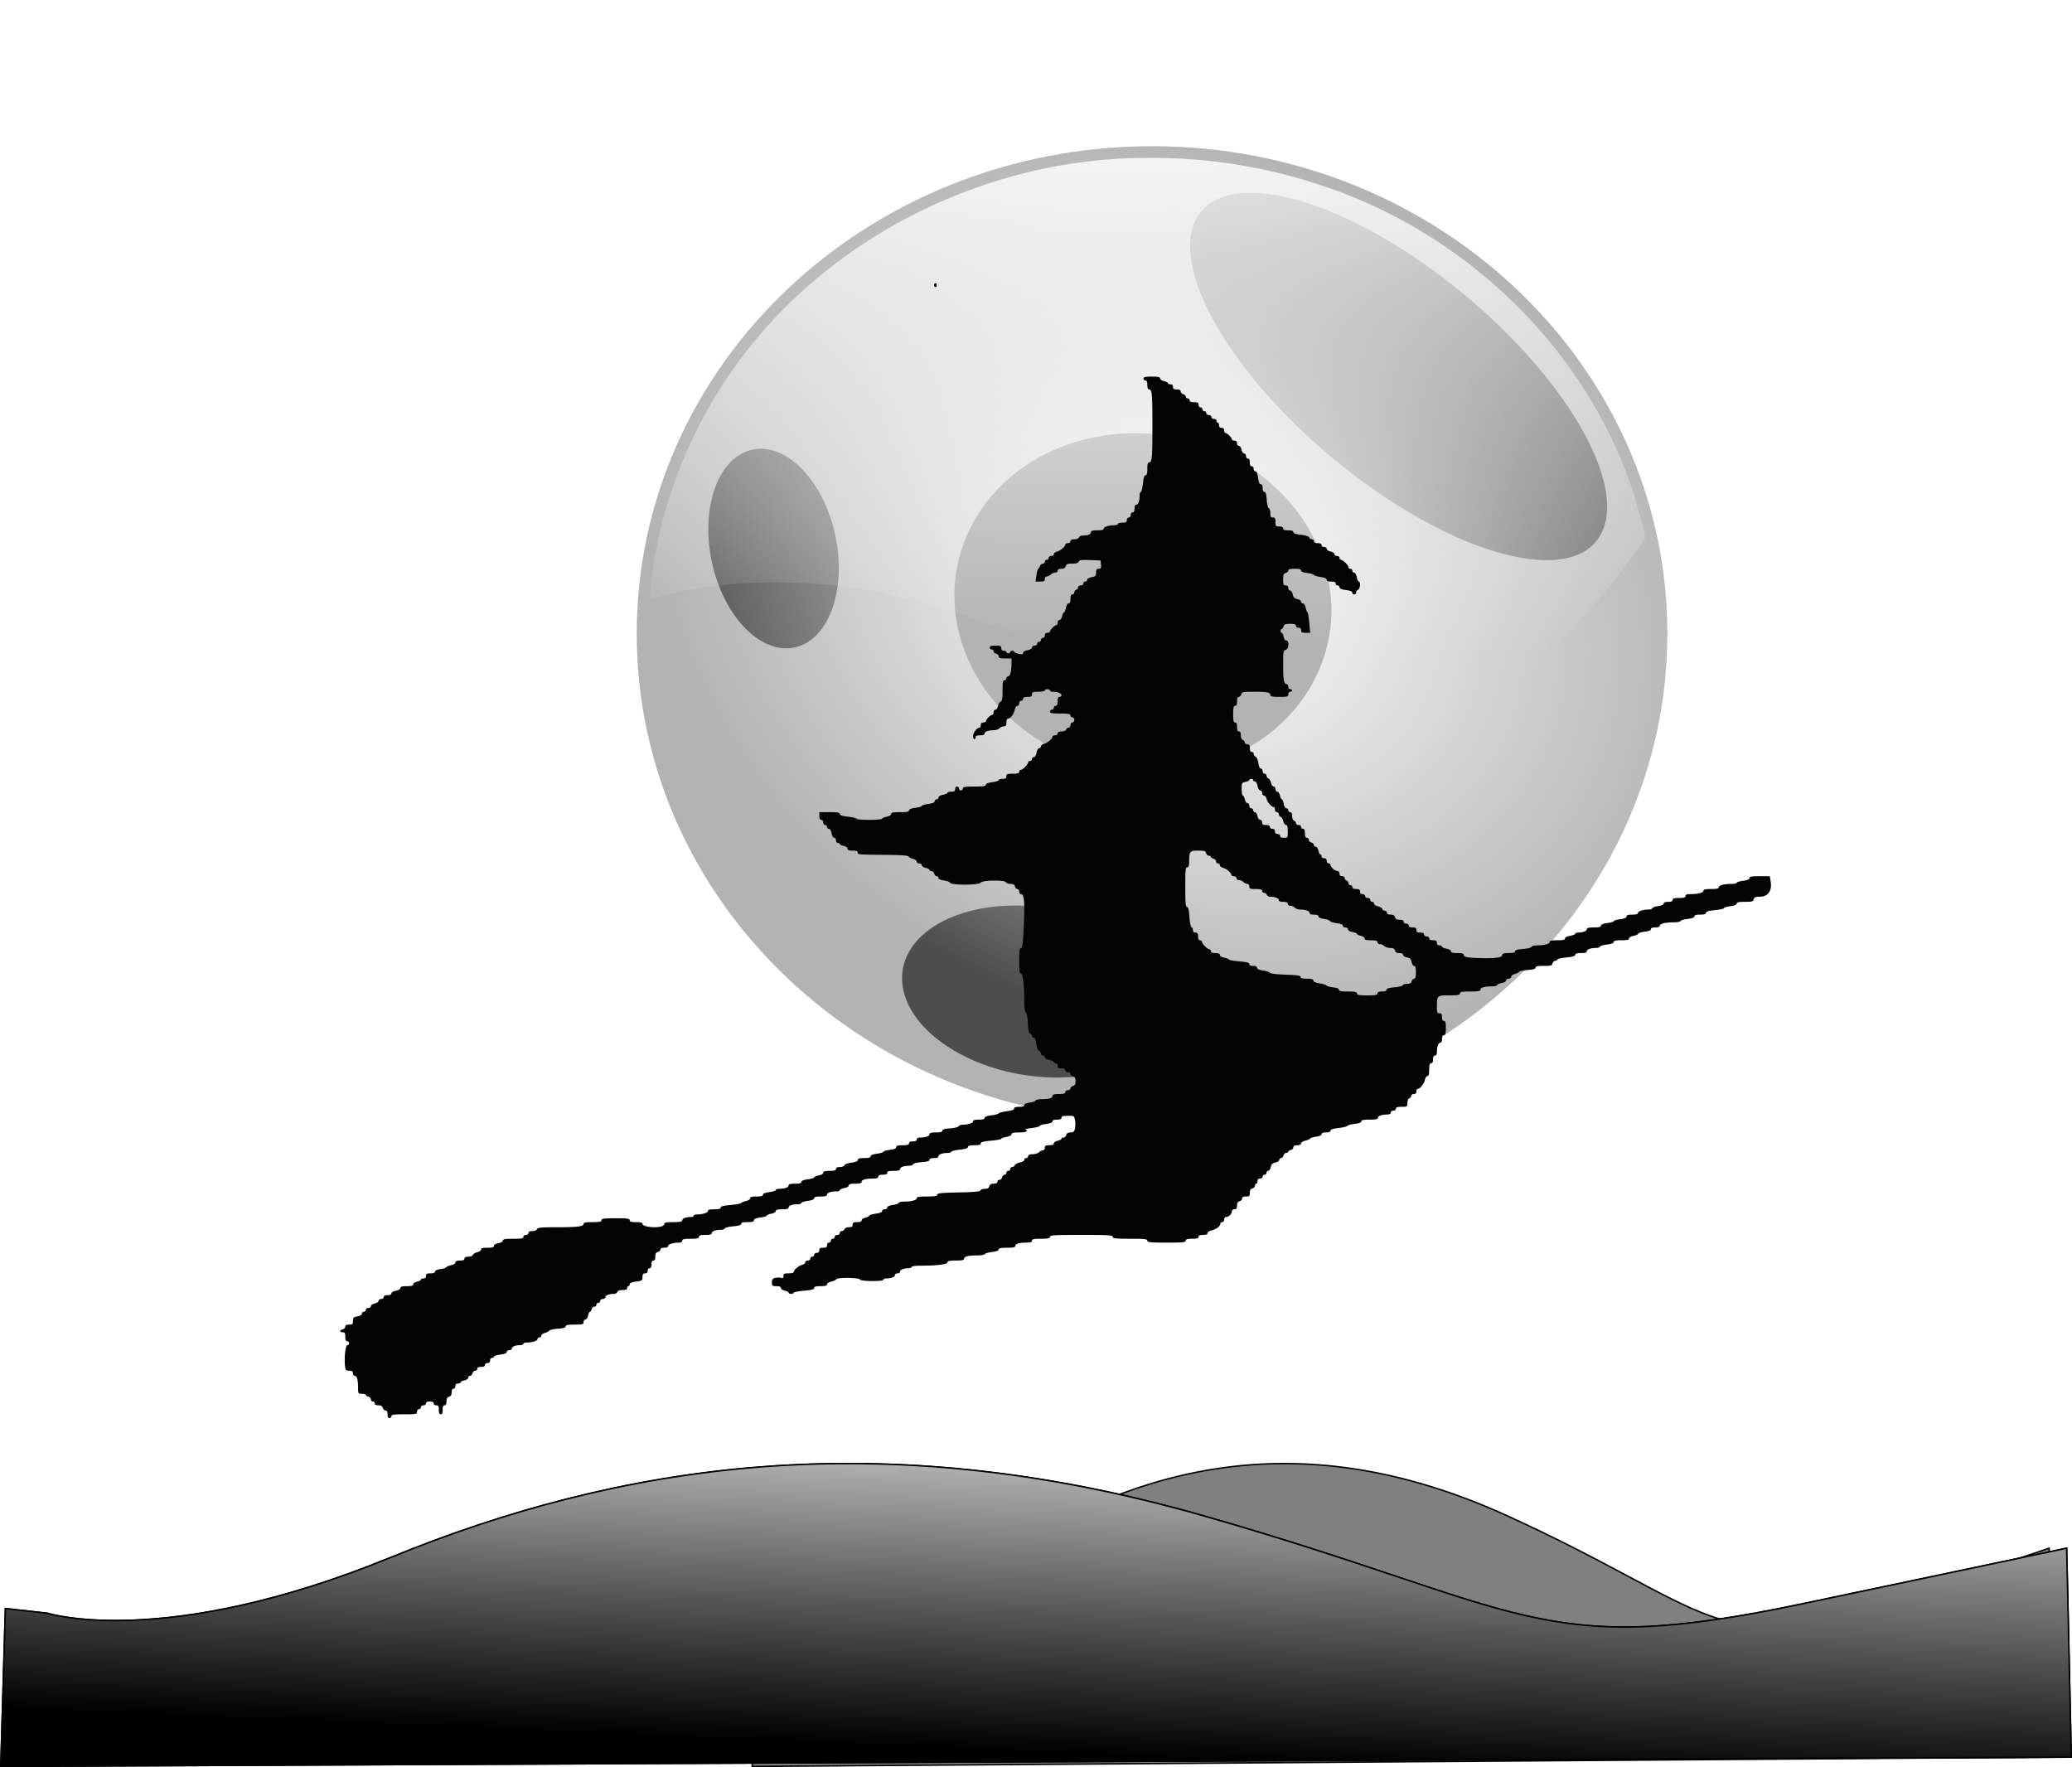
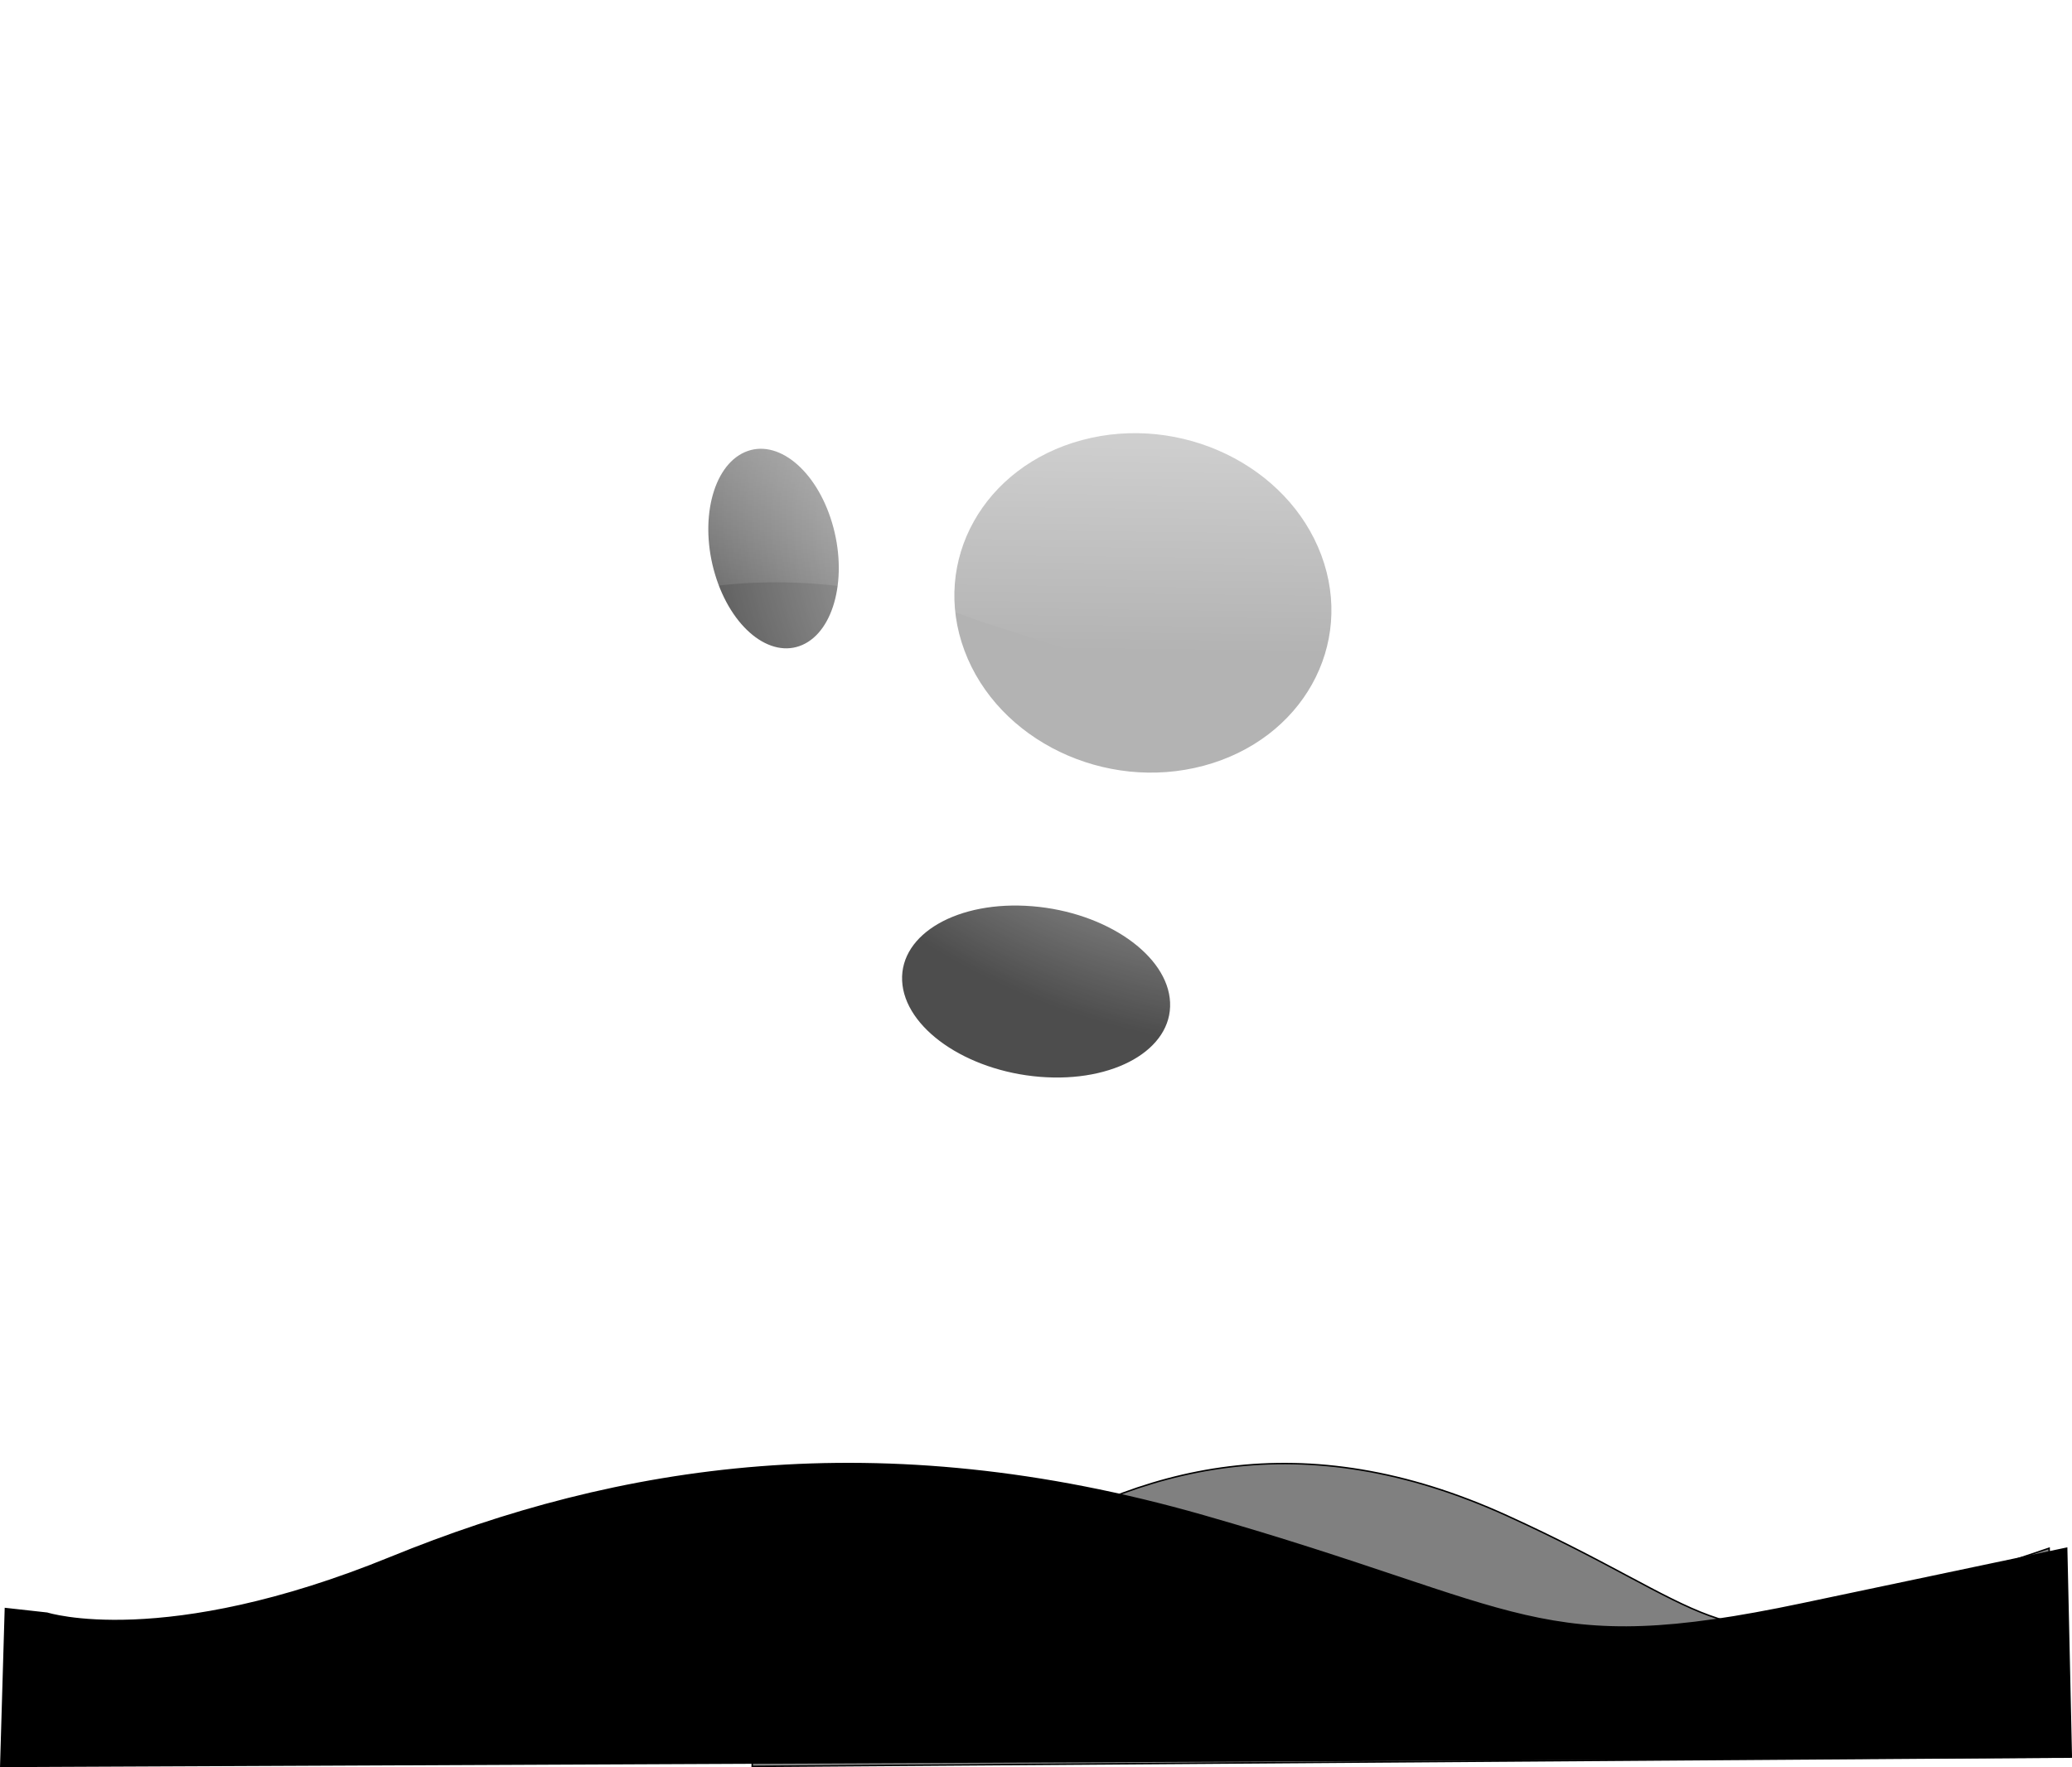
<svg xmlns="http://www.w3.org/2000/svg" viewBox="0 0 1420 1211.1">
  <defs>
    <linearGradient id="d" y2="472.31" gradientUnits="userSpaceOnUse" x2="524.95" gradientTransform="translate(-576.1 -162.59)" y1="71.437" x1="529.72">
      <stop offset="0" stop-color="#fff" />
      <stop offset="1" stop-color="#fff" stop-opacity="0" />
    </linearGradient>
    <linearGradient id="f" y2="1003.6" gradientUnits="userSpaceOnUse" x2="394.51" y1="777.74" x1="404.05">
      <stop offset="0" stop-color="#ccc" />
      <stop offset="1" stop-color="#ccc" stop-opacity="0" />
    </linearGradient>
    <filter id="a" color-interpolation-filters="sRGB">
      <feGaussianBlur stdDeviation="24.584" />
    </filter>
    <filter id="b" height="1.3" width="1.3" color-interpolation-filters="sRGB" y="-.15" x="-.15">
      <feTurbulence numOctaves="3" seed="5" type="fractalNoise" baseFrequency="0.25 0.4" />
      <feColorMatrix values="1 0 0 0 0 0 1 0 0 0 0 0 1 0 0 0 0 0 1 0" result="result5" />
      <feComposite operator="in" in2="result5" in="SourceGraphic" />
      <feMorphology operator="dilate" radius="1.5" result="result3" />
      <feTurbulence numOctaves="5" seed="7" type="fractalNoise" baseFrequency=".03" />
      <feGaussianBlur stdDeviation=".5" result="result91" />
      <feDisplacementMap scale="27" yChannelSelector="G" in2="result91" result="result4" xChannelSelector="R" in="result3" />
      <feComposite in="result4" in2="result4" k3=".8" k1="1.3" result="result2" operator="arithmetic" />
      <feBlend mode="screen" in2="result2" in="result2" />
    </filter>
    <radialGradient id="c" gradientUnits="userSpaceOnUse" cy="411.27" cx="590.21" gradientTransform="matrix(.978 .458 -.361 .77 121.69 -159.56)" r="353.15">
      <stop offset="0" stop-color="#fff" />
      <stop offset="1" stop-color="#fff" stop-opacity="0" />
    </radialGradient>
    <clipPath id="e">
      <path d="M1905.7 776.14a540.86 357.92 0 11-1081.7 0 540.86 357.92 0 111081.7 0z" transform="translate(-642.91 82.39)" fill="#fff" />
    </clipPath>
  </defs>
  <path d="M535.47 1105.58s49.934 25.452 147.81-38.178c97.871-63.63 209.72-92.264 349.54-28.634s143.81 98.627 257.66 60.449l113.85-38.178 1.997 143.17-890.83 6.363 1.998-108.17z" stroke="#000" fill="gray" />
-   <path d="M1142.67 434.27c0 184.5-158.11 334.06-353.15 334.06S436.37 618.77 436.37 434.27s158.11-334.06 353.15-334.06 353.15 149.56 353.15 334.06z" fill="#b3b3b3" />
  <path d="M881.28 459.58c0 184.5-158.11 334.06-353.15 334.06S174.98 644.08 174.98 459.58s158.11-334.06 353.15-334.06 353.15 149.56 353.15 334.06z" transform="matrix(.26 .021 .008 .175 569.08 588.01)" filter="url(#a)" fill="#4d4d4d" />
-   <path d="M881.28 459.58c0 184.5-158.11 334.06-353.15 334.06S174.98 644.08 174.98 459.58s158.11-334.06 353.15-334.06 353.15 149.56 353.15 334.06z" transform="matrix(.396 .299 -.088 .205 789.816 5.9)" filter="url(#a)" fill="#4d4d4d" />
  <path d="M881.28 459.58c0 184.5-158.11 334.06-353.15 334.06S174.98 644.08 174.98 459.58s158.11-334.06 353.15-334.06 353.15 149.56 353.15 334.06z" transform="matrix(.056 .187 -.12 .053 555.71 252.82)" filter="url(#a)" fill="#4d4d4d" />
  <path d="M881.28 459.58c0 184.5-158.11 334.06-353.15 334.06S174.98 644.08 174.98 459.58s158.11-334.06 353.15-334.06 353.15 149.56 353.15 334.06z" transform="translate(261.39 -25.31)" filter="url(#b)" fill="url(#c)" />
  <path d="M881.28 459.58c0 184.5-158.11 334.06-353.15 334.06S174.98 644.08 174.98 459.58s158.11-334.06 353.15-334.06 353.15 149.56 353.15 334.06z" transform="matrix(.118 .316 -.366 .098 889.146 201.256)" filter="url(#a)" fill="#b3b3b3" />
  <path d="M-52.292-29.056c-119.46.251-238.12 64.58-298.1 168.74-23.657 40.68-38.441 86.463-41.873 133.48 74.431-20.447 154.8-12.123 226.32 15.302 85.491 27.547 172.26 56.948 262.87 59.854 45.157.647 92.504-10.111 127.12-40.634 25.938-21.725 46.822-48.423 65.847-76.116-.631-9.238-4.728-17.939-6.707-26.985-31.72-102.5-117.86-184.62-219.96-216.38-37.172-11.97-76.375-17.729-115.52-17.256z" filter="url(#b)" fill="url(#d)" transform="translate(837.49 137.28)" />
-   <path clip-path="url(#e)" d="M670.39 1521.7c0-2.901 1.7-3.375 2.381-.664.514 2.048.046 3.099-1.378 3.099-.682 0-1.003-.779-1.003-2.435zm308.91-228.88c0-.574.313-1.043.696-1.043.383 0 .696.47.696 1.043 0 .574-.313 1.044-.696 1.044-.383 0-.696-.47-.696-1.044zm-164.89-2.006c0-1.174 2.518-1.913 4.675-1.372 2.925.734 1.866 2.334-1.544 2.334-2.202 0-3.131-.285-3.131-.962zm166.98 0c0-1.055 2.065-1.796 5.044-1.81 1.053-.01 1.914-.323 1.914-.706 0-.406 2.34-.696 5.63-.696 5.047 0 5.67-.144 5.996-1.391.331-1.267.949-1.391 6.892-1.391 5.177 0 6.529.204 6.529.988 0 .543-.94 1.194-2.088 1.447-1.148.252-2.087.746-2.087 1.098s-1.096.64-2.435.64c-1.971 0-2.435.266-2.435 1.392 0 1.335-.464 1.391-11.48 1.391-9.31 0-11.48-.181-11.48-.962zm64.705-13.995c0-.574.47-1.043 1.044-1.043.574 0 1.043.47 1.043 1.043 0 .574-.47 1.044-1.043 1.044-.574 0-1.044-.47-1.044-1.044zm20.873-12.87c0-2.04.076-2.087 3.479-2.087 2.628 0 3.479-.255 3.479-1.043 0-.713.717-1.046 2.26-1.05 4.993-.014 9.567-.888 9.567-1.83 0-.52.47-.947 1.044-.947.696 0 1.044.696 1.044 2.087s-.348 2.087-1.044 2.087c-.58 0-1.044.619-1.044 1.392 0 .927-.463 1.391-1.391 1.391-.773 0-1.392.464-1.392 1.044 0 .867-1.352 1.043-8 1.043h-8.002v-2.087zm23.656-5.913c0-.574.313-1.044.696-1.044.383 0 .696.47.696 1.044 0 .574-.314 1.043-.696 1.043-.383 0-.696-.47-.696-1.043zm13.915-9.044c0-.696.696-1.044 2.087-1.044 1.623 0 2.088-.309 2.088-1.391 0-.928.463-1.391 1.39-1.391.774 0 1.392-.464 1.392-1.044 0-.696.696-1.043 2.088-1.043 1.837 0 2.087-.24 2.087-2.01 0-1.746.32-2.07 2.435-2.466 1.458-.274 2.435-.863 2.435-1.47 0-.75.899-1.011 3.479-1.011 2.628 0 3.479-.255 3.479-1.044 0-.695.696-1.043 2.087-1.043 1.391 0 2.087.348 2.087 1.043 0 .574-.47 1.044-1.043 1.044s-1.044.47-1.044 1.043c0 .692-.692 1.044-2.056 1.044-1.798 0-2.113.304-2.512 2.435l-.457 2.435h-8.89v2.087c0 1.869-.225 2.087-2.152 2.087-1.568 0-2.252.378-2.517 1.391-.294 1.125-.949 1.391-3.413 1.391-2.247 0-3.05-.274-3.05-1.043zm38.962-24.697c0-1.623.31-2.087 1.392-2.087.773 0 1.391-.464 1.391-1.044 0-.574.278-1.043.618-1.043.34 0 .824-1.096 1.075-2.435.418-2.225.665-2.435 2.861-2.435 1.673 0 2.404-.317 2.404-1.043 0-.574.313-1.044.695-1.044.383 0 .696-.43.696-.957 0-.953 2.867-1.826 6.001-1.826 1.005 0 1.652-.409 1.652-1.043 0-.696.696-1.044 2.088-1.044 1.391 0 2.087.348 2.087 1.044 0 .574-.47 1.043-1.044 1.043-.574 0-1.043.47-1.043 1.044 0 .574-.47 1.043-1.044 1.043-.58 0-1.044.619-1.044 1.392 0 1.126-.463 1.391-2.435 1.391-1.7 0-2.435.315-2.435 1.044 0 .71-.72 1.046-2.261 1.054-1.744.01-2.022.17-1.217.708.91.609.887.79-.175 1.415-.67.395-1.217 1.172-1.217 1.727 0 .69-.772 1.009-2.435 1.009-1.34 0-2.435.313-2.435.696s-.626 1.321-1.392 2.087c-1.946 1.945-2.783 1.736-2.783-.696zm260.21-3.13c0-.575.313-1.044.696-1.044s.696-.47.696-1.044c0-.58.618-1.043 1.391-1.043.928 0 1.392-.464 1.392-1.392 0-.927.463-1.391 1.391-1.391.765 0 1.392-.433 1.392-.962 0-1.328 1.697-1.647 6.783-1.275 3.08.225 4.349.597 4.349 1.277 0 .725-1.194.96-4.87.96-3.866 0-4.871.215-4.871 1.044 0 .573-.47 1.043-1.044 1.043-.728 0-1.043.734-1.043 2.435 0 2.422-.023 2.435-3.131 2.435-2.32 0-3.131-.27-3.131-1.044zm22.96-6.905c0-.8 1.885-1.035 9.767-1.217 7.668-.178 9.903-.447 10.398-1.25 1.028-1.666 1.527-.358.621 1.629l-.833 1.829h-9.977c-8.169 0-9.976-.18-9.976-.991zm-25.743-11.879c0-.574.47-1.043 1.044-1.043.574 0 1.043.47 1.043 1.043 0 .574-.47 1.044-1.043 1.044-.574 0-1.044-.47-1.044-1.044zm-219.86-6.957c0-.58-.618-1.043-1.391-1.043-2.383 0-1.552-1.902 1.043-2.39 1.34-.25 2.435-.755 2.435-1.12s.47-.664 1.044-.664c.696 0 1.044.695 1.044 2.087 0 1.623-.31 2.087-1.392 2.087-.773 0-1.391.464-1.391 1.043 0 .574-.313 1.044-.696 1.044-.383 0-.696-.47-.696-1.044zm22.96-22.958c0-.574.47-1.043 1.044-1.043.574 0 1.043.47 1.043 1.043 0 .574-.47 1.044-1.043 1.044-.574 0-1.044-.47-1.044-1.044zm6.958-9.392c0-.382.47-.695 1.043-.695s1.044.313 1.044.695-.47.696-1.044.696-1.043-.313-1.043-.696zm6.957-9.74c0-2.627.255-3.478 1.044-3.478.574 0 1.043-.276 1.043-.614 0-.338.627-.778 1.392-.978 1.013-.265 1.391-.95 1.391-2.517 0-1.183.313-2.152.696-2.152.383 0 .696.47.696 1.044 0 .58.618 1.043 1.391 1.043s1.392-.463 1.392-1.043.618-1.044 1.391-1.044 1.392-.464 1.392-1.043c0-.574.313-1.044.696-1.044s.695.94.695 2.087c0 1.148-.302 2.087-.672 2.087-.369 0-.879 1.566-1.133 3.479-.432 3.259-.587 3.478-2.459 3.478-1.312 0-1.997.358-1.997 1.044 0 .574-.48 1.043-1.066 1.043s-1.246.47-1.466 1.044c-.227.595-1.266 1.043-2.413 1.043-1.952 0-2.013-.106-2.013-3.478zm-807.07-14.608c0-1.446-.34-2.087-1.109-2.087-.61 0-1.272-.626-1.472-1.392-.258-.985-.95-1.391-2.37-1.391-1.32 0-2.006-.357-2.006-1.044 0-.573-.47-1.043-1.044-1.043-.574 0-1.044-.499-1.044-1.109s-.626-1.272-1.391-1.472c-.766-.2-1.392-.64-1.392-.979 0-.338-.94-.614-2.087-.614-2.025 0-2.088-.1-2.097-3.305-.023-4.294-.614-6.435-1.81-6.435-.53 0-.963-.626-.963-1.391 0-1.07-.464-1.391-2.012-1.391-1.779 0-2.043-.28-2.294-2.428-.537-4.598.215-11.486 1.256-11.486.53 0 .962-.47.962-1.044 0-.574-.47-1.044-1.043-1.044-.729 0-1.044-.734-1.044-2.434 0-1.972-.265-2.435-1.391-2.435-.766 0-1.392-.277-1.392-.615s.626-.778 1.392-.978c.765-.2 1.391-.863 1.391-1.473 0-.768.641-1.108 2.087-1.108 1.838 0 2.088-.241 2.088-2.01 0-1.746.32-2.07 2.435-2.466 1.457-.274 2.435-.863 2.435-1.47 0-.556.47-1.011 1.043-1.011.574 0 1.044-.47 1.044-1.044 0-.58.619-1.043 1.392-1.043.765 0 1.391-.445 1.391-.989s.94-1.194 2.087-1.446c1.148-.252 2.088-.903 2.088-1.447 0-.543.626-.988 1.391-.988.773 0 1.392-.464 1.392-1.044 0-.695.695-1.043 2.087-1.043 1.317 0 2.087-.357 2.087-.966 0-.554 1.04-1.162 2.435-1.423 1.458-.274 2.436-.863 2.436-1.469 0-.75.898-1.012 3.478-1.012 2.542 0 3.479-.266 3.479-.988 0-.544.94-1.195 2.087-1.447 1.148-.252 2.087-.746 2.087-1.099 0-.352.627-.64 1.392-.64.927 0 1.392-.464 1.392-1.391 0-1.127.463-1.392 2.435-1.392 1.596 0 2.435-.328 2.435-.952 0-.59 1.096-1.099 2.883-1.338 1.586-.213 3.073-.685 3.305-1.048.232-.364 1.439-.882 2.683-1.152 1.26-.273 2.26-.928 2.26-1.478 0-.666.796-.989 2.436-.989 1.7 0 2.435-.314 2.435-1.043 0-.698.698-1.044 2.11-1.044 1.192 0 2.275-.434 2.492-1 .211-.551 1.298-1.202 2.414-1.447s2.029-.89 2.029-1.434c0-.722.937-.989 3.479-.989 2.58 0 3.478-.261 3.478-1.012 0-.605.978-1.195 2.435-1.468 1.395-.262 2.436-.87 2.436-1.423 0-.744 1.28-.966 5.566-.966 4.483 0 5.566-.203 5.566-1.044 0-.58.618-1.043 1.391-1.043s1.392-.464 1.392-1.044c0-.698.698-1.043 2.109-1.043 1.233 0 2.275-.434 2.51-1.044.33-.862 2.183-1.043 10.675-1.043 11.392 0 14.623-.404 14.623-1.827 0-.72 1.202-.956 4.87-.956 3.866 0 4.87-.216 4.87-1.044 0-.864 1.315-1.043 7.654-1.043 6.34 0 7.653.179 7.653 1.043 0 .789.85 1.044 3.48 1.044 2.487 0 3.478.272 3.478.956 0 1.517 6.501 2.396 10.262 1.388.86-.23 1.565-.852 1.565-1.382 0-.728 1.188-.962 4.87-.962 3.684 0 4.87-.235 4.87-.963 0-1.008 2.041-1.794 4.697-1.81.861-.01 1.566-.323 1.566-.706 0-.382.743-.695 1.652-.695 3.134 0 6-.873 6-1.826 0-.685.992-.957 3.48-.957 2.46 0 3.479-.276 3.479-.941 0-.671 1.539-1.072 5.352-1.394 2.944-.25 5.527-.725 5.74-1.059.213-.333 1.405-.826 2.649-1.096 1.26-.273 2.26-.928 2.26-1.479 0-.722.938-.988 3.48-.988 2.483 0 3.479-.273 3.479-.954 0-.62 1.22-1.116 3.478-1.415 1.914-.254 3.48-.764 3.48-1.133 0-.37.86-.676 1.912-.682 2.98-.014 5.045-.756 5.045-1.81 0-.691.98-.963 3.478-.963 2.483 0 3.479-.273 3.479-.954 0-.62 1.22-1.115 3.479-1.415 1.913-.254 3.478-.729 3.478-1.056 0-.327 1.096-.8 2.436-1.05 1.457-.274 2.435-.864 2.435-1.47 0-.75.898-1.012 3.479-1.012 2.628 0 3.478-.255 3.478-1.043 0-.698.698-1.044 2.11-1.044 1.16 0 2.274-.431 2.477-.96.206-.536 1.881-1.16 3.805-1.414 2.347-.312 3.436-.78 3.436-1.476 0-.76.887-1.02 3.479-1.02 2.483 0 3.479-.273 3.479-.953 0-.62 1.22-1.116 3.478-1.416 1.914-.253 3.479-.723 3.479-1.043 0-.32 1.565-.79 3.479-1.044 2.382-.316 3.479-.783 3.479-1.48 0-.76.886-1.02 3.478-1.02 2.629 0 3.48-.255 3.48-1.044 0-.695.695-1.043 2.086-1.043s2.088-.348 2.088-1.044c0-.672.68-1.047 1.913-1.053 2.98-.014 5.044-.756 5.044-1.81 0-.692.981-.963 3.48-.963 2.493 0 3.478-.272 3.478-.96 0-.68 1.26-1.05 4.308-1.271 2.42-.175 4.428-.67 4.58-1.128.15-.448.99-.815 1.867-.815 3.081 0 5.943-.88 5.943-1.826 0-.67.938-.957 3.13-.957 2.178 0 3.132-.288 3.132-.946 0-.622 1.236-1.094 3.6-1.373 1.98-.235 3.78-.716 4-1.07.22-.354 2.201-.868 4.401-1.142 2.705-.337 4.001-.811 4.001-1.462 0-.66.876-.964 2.783-.964 1.89 0 2.783-.305 2.783-.952 0-.593 1.109-1.1 2.942-1.346 1.618-.217 3.053-.728 3.189-1.135.137-.408 1.76-.74 3.61-.74 4.016 0 5.566-.506 5.566-1.814 0-.7.969-.97 3.478-.97 2.629 0 3.48-.255 3.48-1.043 0-.58.618-1.044 1.39-1.044.766 0 1.392-.433 1.392-.962 0-.53.626-1.126 1.392-1.326 1.024-.268 1.391-.949 1.391-2.581 0-1.633-.367-2.314-1.391-2.582-.766-.2-1.392-.796-1.392-1.326 0-.529-.626-.962-1.391-.962-.773 0-1.392-.464-1.392-1.044 0-.695-.696-1.043-2.087-1.043-1.624 0-2.087-.31-2.087-1.392 0-.772-.464-1.39-1.044-1.39-.574 0-1.044-.3-1.044-.665 0-.365-1.095-.87-2.435-1.121-1.394-.262-2.435-.87-2.435-1.423 0-.531-.47-.966-1.043-.966-.575 0-1.044-.454-1.044-1.009 0-.555-.503-1.29-1.118-1.634-.672-.376-1.262-1.914-1.482-3.86-.236-2.1-.7-3.236-1.317-3.236-.525 0-.954-.47-.954-1.044 0-.574-.43-1.043-.954-1.043-.704 0-1.04-1.496-1.284-5.704-.197-3.42-.652-5.811-1.133-5.971-.509-.17-.803-2.122-.803-5.323 0-8.887-.8-15.7-1.841-15.7-.73 0-.942-1.572-.942-6.957 0-5.367.213-6.956.937-6.956.708 0 1.047-2.058 1.391-8.458.849-15.778.521-20.76-1.365-20.76-.53 0-.963-.627-.963-1.392 0-.765-.433-1.392-.962-1.392-.53 0-1.127-.626-1.327-1.391-.262-1.003-.949-1.391-2.458-1.391-1.152 0-2.225-.392-2.385-.87-.455-1.36-12.89-1.202-13.741.174-.866 1.401-15.78 1.485-16.64.095-.304-.492-1.85-1.07-3.436-1.282-1.787-.24-2.883-.748-2.883-1.339a.96.96 0 00-.963-.951c-.53 0-1.126-.627-1.326-1.392-.2-.765-.863-1.391-1.473-1.391-.61 0-1.109-.288-1.109-.64s-.939-.847-2.087-1.1c-1.148-.252-2.087-.903-2.087-1.446 0-.544-.626-.988-1.392-.988-.765 0-1.391-.436-1.391-.968 0-.533-.858-1.184-1.907-1.447-1.048-.263-2.133-.845-2.41-1.293-.343-.553-3.695-.845-10.444-.908-17.358-.165-17.244-.156-17.244-1.298 0-.753-.773-1.043-2.783-1.043-2.03 0-2.783-.287-2.783-1.061 0-.622-.863-1.234-2.087-1.479-1.148-.23-2.087-.69-2.087-1.026 0-.334-.47-.608-1.044-.608-.58 0-1.044-.619-1.044-1.392 0-.765-.434-1.391-.966-1.391-.553 0-1.161-1.04-1.423-2.435-.273-1.457-.863-2.435-1.468-2.435-.557 0-1.013-.47-1.013-1.043 0-.574-.47-1.044-1.043-1.044-.58 0-1.044-.618-1.044-1.391s-.464-1.392-1.043-1.392c-.696 0-1.044-.695-1.044-2.087v-2.087h5.566c4.345 0 5.566.216 5.566.988 0 .703 1.306 1.128 4.522 1.473 2.488.266 4.523.76 4.523 1.099 0 .338 3.13.614 6.957.614s6.958-.278 6.958-.618c0-.34 1.095-.824 2.435-1.075 1.458-.273 2.435-.863 2.435-1.469 0-.789 1.072-1.012 4.87-1.012 3.662 0 4.87-.236 4.87-.954 0-.619 1.22-1.116 3.48-1.415 1.913-.254 3.478-.723 3.478-1.043 0-.32 1.566-.79 3.479-1.044 2.382-.316 3.479-.783 3.479-1.48 0-.562.47-1.02 1.043-1.02.574 0 1.044-.456 1.044-1.013 0-.605.977-1.195 2.435-1.468 1.34-.251 2.435-.735 2.435-1.075 0-.34.94-.619 2.087-.619 1.624 0 2.088-.309 2.088-1.391 0-.773.463-1.391 1.043-1.391.574 0 1.044.47 1.044 1.043 0 .574.47 1.044 1.044 1.044.573 0 1.043-.47 1.043-1.044 0-.85 1.16-1.043 6.262-1.043 4.84 0 6.262-.216 6.262-.954 0-.62 1.22-1.116 3.478-1.415 1.914-.254 3.48-.764 3.48-1.134 0-.37.938-.672 2.086-.672 1.624 0 2.088-.309 2.088-1.39 0-1.207.464-1.392 3.479-1.392 2.628 0 3.478-.255 3.478-1.044 0-.574.392-1.049.87-1.055 1.06-.023 4-3.018 4-4.087 0-.424.47-.771 1.044-.771.574 0 1.044-.47 1.044-1.044 0-.574.455-1.043 1.012-1.043.606 0 1.195-.977 1.469-2.435.261-1.395.87-2.435 1.423-2.435a.97.97 0 00.966-.968c0-.533.79-1.167 1.757-1.41 1.878-.47 4.505-2.735 4.505-3.883 0-.383.626-.696 1.391-.696.773 0 1.392-.464 1.392-1.043 0-.698.698-1.044 2.109-1.044 1.233 0 2.276-.433 2.51-1.043.22-.574.836-1.044 1.37-1.044.532 0 .968-.626.968-1.391 0-.773.464-1.392 1.044-1.392.58 0 1.044-.618 1.044-1.391s-.464-1.391-1.044-1.391c-.574 0-1.044-.47-1.044-1.044 0-.84-1.082-1.043-5.565-1.043s-5.567-.205-5.567-1.044c0-.574.47-1.043 1.044-1.043.574 0 1.044-.47 1.044-1.044 0-.574.47-1.043 1.043-1.043.73 0 1.044-.735 1.044-2.435 0-1.7.315-2.435 1.044-2.435.574 0 1.043-.433 1.043-.963 0-1.008-2.04-1.794-4.696-1.81-.861 0-1.566-.323-1.566-.706s-.626-.695-1.391-.695-1.392.313-1.392.695-1.565.696-3.478.696c-3.015 0-3.48.186-3.48 1.391 0 1.127-.463 1.392-2.434 1.392-1.7 0-2.435.314-2.435 1.043 0 .574-.47 1.044-1.044 1.044-.58 0-1.044.618-1.044 1.391 0 .765-.444 1.392-.988 1.392-.543 0-1.202.973-1.463 2.163-.541 2.461-2.3 4.793-3.617 4.793-.524 0-.89.857-.89 2.087 0 1.598-.314 2.087-1.34 2.087-.739 0-1.812.47-2.386 1.044-.574.574-1.927 1.048-3.007 1.053-3.026.023-5.094.75-5.094 1.81 0 .637-.825.963-2.435.963-1.7 0-2.435.315-2.435 1.044 0 .574-.313 1.043-.696 1.043-.382 0-.695-.782-.695-1.739 0-1.729 2.148-4.522 3.478-4.522.383 0 .696-.626.696-1.391 0-.928.464-1.392 1.392-1.392.765 0 1.391-.313 1.391-.695 0-.902 2.577-3.479 3.479-3.479.382 0 .696-.626.696-1.391s.444-1.392.988-1.392 1.189-.913 1.434-2.028c.245-1.116.896-2.202 1.447-2.414.756-.29 1-1.752 1-5.971 0-4.503.203-5.587 1.045-5.587.574 0 1.043-.47 1.043-1.044 0-.574.43-1.043.957-1.043 1.064 0 1.826-2.941 1.826-7.044v-2.696h-3.479c-2.719 0-3.478-.242-3.478-1.109 0-.61-.627-1.272-1.392-1.472-.765-.2-1.391-.797-1.391-1.326 0-.53-.47-.963-1.044-.963-.574 0-1.043-.47-1.043-1.043 0-.773.811-1.044 3.13-1.044 2.667 0 3.131.207 3.131 1.392 0 .927.464 1.391 1.392 1.391.765 0 1.391.313 1.391.696s.47.695 1.044.695c.574 0 1.044-.313 1.044-.695 0-.857 1.882-.93 2.203-.084.127.337 1.25.83 2.493 1.1 1.746.376 2.261.254 2.261-.535 0-.616.965-1.202 2.435-1.478 1.458-.273 2.435-.863 2.435-1.468 0-.557.626-1.012 1.392-1.012.773 0 1.391-.464 1.391-1.044 0-.574.47-1.043 1.044-1.043.574 0 1.044-.47 1.044-1.044 0-.574.47-1.043 1.043-1.043.58 0 1.044-.619 1.044-1.392 0-.927.464-1.391 1.391-1.391.766 0 1.392-.313 1.392-.696 0-.902 2.576-3.478 3.479-3.478.382 0 .695-.626.695-1.392 0-.765.445-1.391.989-1.391s1.194-.94 1.447-2.087c.252-1.148.711-2.087 1.021-2.087.31 0 .769-1.096 1.02-2.435.273-1.458.863-2.435 1.469-2.435.693 0 1.012-.768 1.012-2.435 0-1.7.315-2.435 1.043-2.435.575 0 1.044-.48 1.044-1.065 0-.586.47-1.246 1.044-1.466.574-.22 1.044-.836 1.044-1.37 0-.532.626-.969 1.391-.969.773 0 1.392-.463 1.392-1.043 0-.574.47-1.044 1.043-1.044.574 0 1.044-.434 1.044-.966 0-.553 1.04-1.161 2.435-1.423 2.13-.4 2.435-.714 2.435-2.512 0-1.613.31-2.055 1.436-2.055 1.2 0 1.4-.37 1.217-2.261l-.218-2.261-5.75-.202c-4.667-.165-5.83 0-6.163.87-.286.744-1.364 1.071-3.533 1.071-2.536 0-3.19.261-3.486 1.392-.257.985-.948 1.391-2.37 1.391-1.319 0-2.006.357-2.006 1.043 0 .574-.603 1.044-1.341 1.044-.739 0-1.812.47-2.386 1.043-.574.574-1.536 1.044-2.137 1.044-.63 0-1.093.59-1.093 1.391 0 1.137-.464 1.392-2.53 1.392h-2.53l.448-3.267c.247-1.797.703-3.44 1.015-3.652.312-.211.77-.934 1.017-1.603.247-.67.929-1.218 1.514-1.218.586 0 1.066-.47 1.066-1.043 0-.574.47-1.044 1.044-1.044.574 0 1.043-.47 1.043-1.043 0-.58.619-1.044 1.392-1.044.765 0 1.391-.435 1.391-.968 0-.532.79-1.166 1.757-1.409 1.879-.471 4.505-2.736 4.505-3.884 0-.382.626-.696 1.391-.696.774 0 1.392-.463 1.392-1.043 0-.698.698-1.044 2.11-1.044 1.232 0 2.275-.433 2.509-1.043.225-.585 1.26-1.044 2.356-1.044 2.662 0 4.157-.652 4.157-1.813 0-.7.97-.97 3.479-.97 2.488 0 3.479-.272 3.479-.956 0-.954 2.866-1.826 6-1.826.91 0 1.653-.313 1.653-.696 0-.382 1.096-.695 2.435-.695 1.971 0 2.435-.265 2.435-1.392 0-.773.464-1.391 1.044-1.391.58 0 1.043-.618 1.043-1.392 0-.772.464-1.391 1.044-1.391.696 0 1.044-.696 1.044-2.087 0-1.313.357-2.087.962-2.087 1.055 0 1.796-2.065 1.811-5.044 0-1.052.298-1.913.65-1.913.352 0 .858-2.035 1.125-4.522.337-3.153.775-4.522 1.447-4.522.69 0 .962-.98.962-3.478s.272-3.479.963-3.479c1.585 0 1.801-2.374 1.801-19.827s-.215-19.827-1.801-19.827c-.637 0-.963-.825-.963-2.435 0-1.7-.315-2.434-1.044-2.434-.574 0-1.043-.47-1.043-1.044 0-.82.966-1.043 4.522-1.043 3.444 0 4.523.235 4.523.988 0 .543.939 1.194 2.087 1.446 1.148.253 2.087.747 2.087 1.1 0 .352.626.64 1.392.64.927 0 1.391.464 1.391 1.391 0 1.082.464 1.392 2.087 1.392 1.446 0 2.088.34 2.088 1.108 0 .61.626 1.273 1.391 1.473.765.2 1.392.797 1.392 1.326 0 .53.47.962 1.043.962.574 0 1.044.47 1.044 1.044 0 .729.734 1.043 2.435 1.043 1.971 0 2.435.265 2.435 1.392 0 .773.464 1.391 1.044 1.391.574 0 1.043.47 1.043 1.044 0 .574.47 1.043 1.044 1.043.574 0 1.044.47 1.044 1.044 0 .58.618 1.043 1.391 1.043s1.392.464 1.392 1.044c0 .58.618 1.043 1.391 1.043s1.392.464 1.392 1.044c0 .574.313 1.043.696 1.043.382 0 .695.626.695 1.392 0 .927.464 1.39 1.392 1.39.927 0 1.391.465 1.391 1.392 0 .766.313 1.392.696 1.392.902 0 3.479 2.576 3.479 3.478 0 .383.626.696 1.391.696.928 0 1.392.464 1.392 1.391 0 .765.445 1.392.988 1.392s1.195.939 1.447 2.087c.252 1.147.903 2.087 1.447 2.087s.988.626.988 1.391c0 .773.464 1.391 1.044 1.391.696 0 1.043.696 1.043 2.088s.348 2.087 1.044 2.087c.58 0 1.044.618 1.044 1.391 0 .765.429 1.391.954 1.391.62 0 1.115 1.22 1.415 3.479.316 2.382.783 3.478 1.481 3.478.67 0 1.02.718 1.02 2.087 0 1.31.357 2.087.96 2.087.68 0 1.051 1.26 1.271 4.308.174 2.419.67 4.428 1.128 4.58.448.151.815 1.342.815 2.649 0 1.913.272 2.377 1.392 2.377 1.126 0 1.391.464 1.391 2.435 0 2.241.165 2.435 2.088 2.435 1.391 0 2.087.348 2.087 1.043 0 .754.773 1.044 2.783 1.044 1.923 0 2.783.3 2.783.975 0 .673 1.278 1.124 4.124 1.454 2.55.296 4.268.853 4.5 1.46.207.54.857.98 1.443.98.586 0 1.065.47 1.065 1.044 0 .696.696 1.044 2.087 1.044 1.392 0 2.087.347 2.087 1.043 0 .58.619 1.044 1.392 1.044.765 0 1.392.444 1.392.988 0 .543.939 1.194 2.087 1.446 1.148.253 2.087.904 2.087 1.447s.626.988 1.392.988c.773 0 1.391.464 1.391 1.044 0 .574.347 1.043.772 1.043 1.069 0 4.072 2.94 4.086 4 0 .479.482.87 1.056.87.574 0 1.044.47 1.044 1.044 0 .574.434 1.043.966 1.043.553 0 1.161 1.04 1.423 2.435.251 1.34.755 2.435 1.121 2.435 1.1 0 .758 3.99-.38 4.426-.573.22-1.043.88-1.043 1.466s-.47 1.065-1.044 1.065c-.574 0-1.044-.43-1.044-.954 0-.62-1.22-1.116-3.478-1.415-2.382-.316-3.479-.783-3.479-1.481 0-.561-.47-1.02-1.044-1.02-.574 0-1.043-.47-1.043-1.043 0-.73-.735-1.044-2.435-1.044-1.655 0-2.435-.32-2.435-1 0-.663-1.12-1.167-3.305-1.489-1.818-.268-3.501-.79-3.74-1.162-.24-.37-1.884-.838-3.654-1.037-2.083-.235-3.217-.698-3.217-1.316 0-.68-.997-.953-3.478-.953-2.498 0-3.48.272-3.48.963 0 .529-.625 1.126-1.39 1.326-1.138.297-1.392.949-1.392 3.56 0 2.731.202 3.195 1.391 3.195.928 0 1.392.464 1.392 1.391 0 .766.445 1.392.988 1.392s1.198.953 1.454 2.117c.356 1.622.938 2.211 2.49 2.522 1.114.222 2.025.835 2.025 1.361s.445.957.989.957c.55 0 1.205 1.001 1.479 2.26.27 1.244.718 2.418.997 2.61.278.19.722 2.774.985 5.739l.479 5.392h-2.464c-2 0-2.465-.262-2.465-1.392 0-.927-.464-1.391-1.391-1.391-.773 0-1.392-.464-1.392-1.044 0-.776-.819-1.043-3.196-1.043-2.61 0-3.262.255-3.56 1.391-.199.765-.64 1.392-.978 1.392-.338 0-.615.47-.615 1.043 0 .574.274 1.044.61 1.044.334 0 .796.939 1.025 2.087.245 1.224.857 2.087 1.479 2.087 1.73 0 1.429 4.611-.33 5.071-1.285.336-1.391.945-1.383 7.908 0 8.41.395 10.674 1.811 10.674.53 0 .963.626.963 1.391 0 .773.464 1.391 1.043 1.391.575 0 1.044.313 1.044.696 0 .383-.47.696-1.044.696-.58 0-1.043.618-1.043 1.391 0 1.26-.464 1.392-4.87 1.392-3.7 0-4.87-.234-4.87-.97 0-1.48-1.619-1.813-8.82-1.813-6.032 0-6.65.123-6.982 1.391-.199.765-.797 1.392-1.326 1.392-.636 0-.962.825-.962 2.435 0 1.7-.315 2.434-1.044 2.434-.82 0-1.044.967-1.044 4.522 0 3.556.223 4.522 1.044 4.522.729 0 1.044.735 1.044 2.435 0 1.701.314 2.435 1.043 2.435.699 0 1.044.698 1.044 2.11 0 1.232.433 2.275 1.043 2.508.575.22 1.044.837 1.044 1.37 0 .533.626.97 1.392.97 1.082 0 1.391.463 1.391 2.086 0 1.392.348 2.087 1.044 2.087.574 0 1.044.454 1.044 1.01 0 .554.492 1.284 1.094 1.62.601.337 1.269 1.918 1.483 3.513.241 1.802.75 2.901 1.341 2.901.524 0 .952.626.952 1.392 0 .773.464 1.391 1.043 1.391.575 0 1.044.48 1.044 1.065 0 .586.45 1.239 1.001 1.45.55.21 1.202 1.297 1.447 2.413.245 1.116.89 2.029 1.434 2.029.544 0 .988.626.988 1.391s.445 1.392.989 1.392 1.194.939 1.447 2.087c.252 1.148.712 2.087 1.021 2.087s.769 1.095 1.02 2.435c.273 1.457.863 2.434 1.469 2.434.557 0 1.012.47 1.012 1.044 0 .574.47 1.043 1.043 1.043.699 0 1.044.699 1.044 2.11 0 1.232.434 2.275 1.044 2.509.574.22 1.044.836 1.044 1.37 0 .532.626.968 1.391.968.773 0 1.392.464 1.392 1.044 0 .574.47 1.043 1.043 1.043.729 0 1.044.735 1.044 2.435 0 1.7.315 2.435 1.043 2.435.574 0 1.044.5 1.044 1.109 0 .61.626 1.272 1.392 1.472.765.2 1.391.797 1.391 1.326 0 .53.445.963.989.963.543 0 1.194.939 1.446 2.087.252 1.148.747 2.087 1.1 2.087.352 0 .64.47.64 1.043 0 .58.618 1.044 1.391 1.044.928 0 1.392.464 1.392 1.391 0 .773.464 1.392 1.043 1.392.574 0 1.044.4 1.044.889 0 1.147 2.495 3.285 3.834 3.285.572 0 1.036.623 1.036 1.391 0 .928.464 1.392 1.392 1.392.765 0 1.391.436 1.391.969 0 .533.47 1.149 1.044 1.37.574.22 1.044.879 1.044 1.465s.47 1.065 1.043 1.065c.574 0 1.044.47 1.044 1.044 0 .696.696 1.043 2.087 1.043 1.623 0 2.087.31 2.087 1.392 0 .927.464 1.391 1.392 1.391.773 0 1.391.464 1.391 1.044 0 .58.619 1.043 1.392 1.043s1.391.464 1.391 1.044c0 .574.47 1.043 1.044 1.043.574 0 1.043.445 1.043.988 0 .544.914 1.19 2.03 1.434 1.116.245 2.201.897 2.413 1.447.211.55.864 1.001 1.45 1.001s1.065.47 1.065 1.043c0 .687.687 1.044 2.006 1.044 1.421 0 2.112.406 2.37 1.391.265 1.013.95 1.392 2.516 1.392 1.45 0 2.153.34 2.153 1.043 0 .58.618 1.044 1.391 1.044s1.392.464 1.392 1.043c0 .696.696 1.044 2.087 1.044 1.623 0 2.087.31 2.087 1.391 0 1.082.464 1.392 2.088 1.392 1.391 0 2.087.347 2.087 1.043 0 .58.618 1.044 1.391 1.044s1.392.463 1.392 1.043c0 .696.696 1.044 2.087 1.044 1.624 0 2.087.309 2.087 1.391 0 .928.464 1.391 1.392 1.391.765 0 1.391.3 1.391.665 0 .365 1.096.87 2.436 1.12 1.394.262 2.435.87 2.435 1.423 0 .696.974.967 3.478.967 2.542 0 3.48.266 3.48.988 0 1.231 2.09 1.591 10.262 1.767 7.436.16 10.61-.37 10.61-1.767 0-.722.937-.988 3.479-.988 2.494 0 3.479-.272 3.479-.96 0-.68 1.26-1.051 4.308-1.272 2.419-.174 4.428-.67 4.58-1.127.15-.448 1.46-.816 2.91-.816 4.05 0 6.987-.767 6.987-1.826 0-.705 1.096-.956 4.175-.956 3.131 0 4.174-.246 4.174-.983 0-.604 1.072-1.163 2.783-1.452 1.53-.259 2.783-.756 2.783-1.105s.705-.639 1.566-.644c2.656-.023 4.696-.803 4.696-1.81 0-.704 1.032-.963 3.827-.963 2.777 0 3.826-.262 3.826-.954 0-.62 1.22-1.116 3.48-1.415 1.912-.254 3.478-.724 3.478-1.044 0-.32 1.565-.79 3.479-1.043 2.382-.316 3.478-.783 3.478-1.481 0-.745.845-1.02 3.131-1.02 2.193 0 3.131-.287 3.131-.957 0-.946 2.862-1.826 5.943-1.826.877 0 1.705-.333 1.841-.74.137-.408 1.571-.918 3.19-1.135 1.832-.246 2.941-.754 2.941-1.347 0-.624.839-.952 2.435-.952 1.701 0 2.435-.315 2.435-1.043 0-.789.85-1.044 3.48-1.044 2.628 0 3.478-.255 3.478-1.043 0-.748.763-1.044 2.696-1.044 4.103 0 7.044-.762 7.044-1.826 0-.705 1.097-.957 4.175-.957s4.174-.25 4.174-.956c0-1.064 2.942-1.826 7.045-1.826 1.483 0 2.696-.273 2.696-.606 0-.334 1.565-.814 3.479-1.068 2.382-.316 3.478-.783 3.478-1.48 0-.81 1.133-1.02 5.505-1.02h5.505l.466 2.753c.88 5.21-1.378 8.377-5.975 8.377-2.263 0-2.923.286-3.212 1.392-.316 1.208-.949 1.391-4.805 1.391-3.298 0-4.441.246-4.441.954 0 .62-1.22 1.116-3.479 1.416-1.913.254-3.479.732-3.479 1.062 0 .33-2.191.821-4.87 1.09-3.475.35-4.87.768-4.87 1.462 0 .69-.913.973-3.13.973-2.178 0-3.132.289-3.132.947 0 .623-1.247 1.094-3.648 1.378-2.007.238-3.755.751-3.885 1.141-.13.39-1.736.708-3.57.708-4.702 0-7.682.709-7.682 1.826 0 .63-.833.957-2.435.957-1.598 0-2.435.328-2.435.953 0 .62-1.148 1.082-3.282 1.323-1.806.204-3.394.704-3.53 1.112-.137.408-1.32.943-2.632 1.19-1.356.254-2.384.863-2.384 1.413 0 .717-1.077.966-4.175.966-3.057 0-4.174.253-4.174.946 0 .623-1.247 1.095-3.649 1.38-2.006.237-3.755.75-3.884 1.14-.13.39-1.071.712-2.092.717-2.925.024-4.986.764-4.986 1.811 0 .677-.929.963-3.13.963-2.189 0-3.132.287-3.132.953 0 .672-1.442 1.096-4.87 1.434-2.679.264-4.87.774-4.87 1.133s-.5.654-1.11.654-1.272.626-1.472 1.391c-.316 1.208-.949 1.392-4.805 1.392-3.312 0-4.441.244-4.441.96 0 .677-1.246 1.05-4.23 1.265-2.326.17-4.44.628-4.696 1.02-.257.393-1.328.925-2.38 1.183-1.052.257-1.913.932-1.913 1.498s-.627 1.03-1.392 1.03c-.765 0-1.391.435-1.391.967 0 .553-1.04 1.16-2.436 1.422-1.339.252-2.435.756-2.435 1.121 0 .366-1.33.669-2.957.674-3.963.012-6.088.645-6.088 1.811 0 .74-1.29.962-5.566.962-4.483 0-5.566.203-5.566 1.044 0 .844-1.111 1.043-5.832 1.043-6.618 0-6.663.044-6.682 6.435 0 2.844.186 3.305 1.382 3.305 1.083 0 1.392.464 1.392 2.087 0 1.391.348 2.087 1.043 2.087.802 0 1.044.889 1.044 3.826s-.242 3.827-1.044 3.827c-.695 0-1.043.695-1.043 2.087 0 1.313-.357 2.087-.963 2.087-1.054 0-1.796 2.065-1.81 5.043 0 1.233-.381 1.914-1.054 1.914-.695 0-1.043.695-1.043 2.087 0 1.39-.348 2.087-1.044 2.087-.789 0-1.044.85-1.044 3.478 0 2.488-.272 3.478-.956 3.478-.526 0-1.143.93-1.37 2.066-.42 2.097-2.667 4.891-3.935 4.891-.383 0-.696.626-.696 1.392 0 .927-.464 1.391-1.392 1.391-.765 0-1.391.436-1.391.97 0 .532-.47 1.148-1.044 1.369-.61.234-1.043 1.276-1.043 2.509 0 2.036-.11 2.109-3.131 2.109-2.32 0-3.131.27-3.131 1.043 0 .58-.619 1.044-1.392 1.044-.773 0-1.391.464-1.391 1.043 0 .673-.68 1.047-1.914 1.053-2.979.014-5.044.756-5.044 1.811 0 .72-1.136.963-4.522.963-3.35 0-4.522.245-4.522.946 0 .622-1.237 1.093-3.6 1.373-1.981.235-3.785.724-4.01 1.087-.225.364-2.361.882-4.748 1.152-2.974.337-4.34.791-4.34 1.445 0 .626-.837.954-2.436.954-1.597 0-2.435.327-2.435.951 0 .59-1.096 1.1-2.883 1.339-1.586.213-3.073.684-3.305 1.048-.232.363-1.439.882-2.683 1.151-1.26.274-2.26.929-2.26 1.48 0 .633-.749.987-2.088.987-1.446 0-2.088.341-2.088 1.11 0 .609-.626 1.271-1.391 1.472-.765.2-1.392.64-1.392.978 0 .338-.499.615-1.108.615-.61 0-1.273.626-1.473 1.39-.2.766-.797 1.392-1.326 1.392-.53 0-.963.445-.963.989 0 .543-.952 1.197-2.117 1.453-1.622.356-2.212.938-2.522 2.49-.223 1.114-.836 2.025-1.362 2.025-.526 0-.956.47-.956 1.044 0 .574-.47 1.043-1.044 1.043-.574 0-1.044.47-1.044 1.044 0 .58-.618 1.043-1.391 1.043-.928 0-1.392.464-1.392 1.392 0 .765-.313 1.391-.696 1.391-.382 0-.695.499-.695 1.109s-.626 1.272-1.392 1.472c-.985.258-1.391.95-1.391 2.37 0 1.765-.251 2.006-2.088 2.006-1.445 0-2.087.34-2.087 1.109 0 .61-.626 1.272-1.391 1.472-.986.258-1.392.949-1.392 2.37 0 1.542-.322 2.006-1.391 2.006-.801 0-1.392.464-1.392 1.093 0 1.406-1.675 3.08-3.081 3.08-.63 0-1.093.591-1.093 1.392 0 .773-.464 1.392-1.044 1.392-.574 0-1.044.4-1.044.889 0 1.316-2.332 3.075-4.794 3.616-1.19.261-2.163.92-2.163 1.463 0 .666-.795.988-2.435.988-1.701 0-2.435.315-2.435 1.044 0 .788-.85 1.043-3.48 1.043-2.628 0-3.478.256-3.478 1.044 0 .881-1.623 1.044-10.436 1.044s-10.436-.163-10.436-1.044c0-.876-1.508-1.044-9.393-1.044-7.885 0-9.392-.167-9.392-1.043 0-.9-2.358-1.044-17.046-1.044s-17.046.145-17.046 1.044c0 .828-1.005 1.043-4.87 1.043-3.866 0-4.871.216-4.871 1.044 0 .762-.797 1.046-2.957 1.053-3.963.012-6.088.645-6.088 1.81 0 .722-1.136.963-4.522.963-3.35 0-4.522.246-4.522.947 0 .623-1.247 1.094-3.649 1.379-2.007.237-3.755.75-3.884 1.14-.13.39-2.011.713-4.18.718-4.906.012-7.073.566-7.073 1.81 0 .721-1.136.963-4.522.963-3.345 0-4.523.246-4.523.945 0 1.103-5.603 1.838-14.017 1.838-3.178 0-5.463.29-5.463.696 0 .382-.705.7-1.566.705-2.656.016-4.696.802-4.696 1.81 0 .53-.626.963-1.392.963-.765 0-1.391.433-1.391.962 0 1.008-2.04 1.795-4.697 1.811-.86.01-1.565.323-1.565.705 0 1.015-12.335.914-12.674-.103-.362-1.085-12.231-1.23-12.917-.158-.275.43-1.518 1.003-2.761 1.273-1.26.273-2.262.928-2.262 1.479 0 .722-.937.988-3.478.988-2.554 0-3.48.264-3.48.996 0 .74-1.426 1.12-5.565 1.48-3.061.268-5.566.759-5.566 1.092 0 .333-.626.606-1.392.606s-1.391-.288-1.391-.64c0-.353-.94-.847-2.087-1.1-1.148-.251-2.088-.902-2.088-1.446 0-.666-.795-.988-2.435-.988-2.221 0-2.435-.177-2.435-2.012 0-1.583.383-2.108 1.799-2.463.989-.248 2.398-.261 3.13-.029 1.02.324 1.333.085 1.333-1.015 0-1.214.433-1.439 2.783-1.439 1.53 0 2.783-.313 2.783-.695 0-1.148 2.626-3.413 4.505-3.884.966-.243 1.757-.877 1.757-1.41s.626-.967 1.391-.967c.773 0 1.392-.464 1.392-1.044 0-.574.47-1.043 1.043-1.043.574 0 1.044-.47 1.044-1.044 0-.58.618-1.043 1.392-1.043.927 0 1.391-.464 1.391-1.392 0-1.082.464-1.391 2.087-1.391 1.624 0 2.088-.31 2.088-1.392 0-.773.464-1.391 1.043-1.391.574 0 1.044-.47 1.044-1.043 0-.574.47-1.044 1.044-1.044.574 0 1.043-.47 1.043-1.044 0-.58.619-1.043 1.392-1.043.773 0 1.391-.464 1.391-1.044 0-.574.48-1.043 1.066-1.043.586 0 1.245-.47 1.466-1.044.227-.594 1.266-1.043 2.413-1.043 1.549 0 2.013-.32 2.013-1.392 0-1.126.464-1.39 2.435-1.39 1.64 0 2.435-.324 2.435-.99 0-.543.94-1.194 2.087-1.446 1.148-.252 2.087-.736 2.087-1.075s1.566-.824 3.479-1.078c2.259-.3 3.479-.795 3.479-1.415 0-.525.626-.954 1.392-.954.765 0 1.39-.428 1.39-.952 0-.593 1.11-1.1 2.943-1.346 1.618-.217 3.053-.728 3.189-1.135.137-.408 1.434-.74 2.885-.74 4.049 0 6.986-.769 6.986-1.827 0-.732 1.307-.957 5.566-.957 4.333 0 5.566-.218 5.566-.983 0-.8 2.176-1.028 11.597-1.218 8.488-.17 11.674-.467 11.886-1.103.16-.478 1.232-.87 2.384-.87 1.51 0 2.196-.388 2.458-1.391.258-.986.95-1.391 2.37-1.391 1.32 0 2.006-.358 2.006-1.044 0-.574.5-1.043 1.11-1.043.609 0 1.272-.627 1.472-1.392.2-.765.797-1.391 1.326-1.391.53 0 .962-.47.962-1.044s.47-1.043 1.044-1.043c.574 0 1.044-.47 1.044-1.044 0-.574.48-1.043 1.065-1.043.586 0 1.243-.461 1.459-1.025.216-.563 1.459-1.224 2.761-1.469 1.344-.252 2.368-.862 2.368-1.41 0-.531.47-.966 1.044-.966.574 0 1.043-.47 1.043-1.044 0-.724.73-1.043 2.386-1.043 1.312 0 2.855-.47 3.429-1.044.574-.574 1.535-1.043 2.137-1.043.63 0 1.093-.59 1.093-1.392 0-1.126.464-1.391 2.435-1.391 1.64 0 2.435-.323 2.435-.988 0-.544.94-1.195 2.088-1.447 1.148-.252 2.087-.746 2.087-1.099 0-.352.499-.64 1.109-.64s1.272-.626 1.472-1.391c.255-.974.95-1.392 2.315-1.392 1.613 0 2.032-.37 2.421-2.141.26-1.178.27-3.213.024-4.522-.437-2.33-.52-2.38-3.894-2.38-2.6 0-3.447.256-3.447 1.043 0 .728-.735 1.043-2.436 1.043-1.599 0-2.435.328-2.435.954 0 .62-1.22 1.116-3.479 1.415-1.913.254-3.478.733-3.478 1.065 0 .332-1.957.837-4.349 1.121-2.391.285-3.957.655-3.479.822 2.19.766.489 1.58-3.304 1.58-3.132 0-4.175.246-4.175.982 0 .604-1.072 1.164-2.783 1.453-1.53.258-2.783.715-2.783 1.015 0 .3-2.505.763-5.566 1.03-4.139.36-5.566.74-5.566 1.481 0 .731-.924.996-3.479.996-2.498 0-3.479.271-3.479.962 0 .671-1.368 1.11-4.522 1.447-2.487.266-4.522.773-4.522 1.125s-.861.644-1.913.65c-2.98.013-5.045.756-5.045 1.81 0 .636-.825.963-2.435.963-1.606 0-2.435.326-2.435.96 0 .679-1.26 1.05-4.309 1.271-2.418.175-4.427.67-4.58 1.127-.148.449-1.107.82-2.127.825-2.925.014-4.986.764-4.986 1.811 0 .691-.981.963-3.48.963-2.628 0-3.478.255-3.478 1.043 0 .729-.734 1.044-2.435 1.044s-2.435.314-2.435 1.043c0 .763-.797 1.046-2.957 1.053-3.964.012-6.088.645-6.088 1.811 0 .691-.98.962-3.479.962-2.504 0-3.478.271-3.478.967 0 .553-1.04 1.16-2.436 1.422-1.339.252-2.435.756-2.435 1.121 0 .366-.86.669-1.913.674-2.98.014-5.044.756-5.044 1.81 0 .692-.98.963-3.479.963-2.483 0-3.479.273-3.479.954 0 .62-1.22 1.116-3.478 1.416-1.914.253-3.48.763-3.48 1.133s-.86.676-1.913.68c-2.979.015-5.044.757-5.044 1.812 0 .69-.98.962-3.479.962-2.504 0-3.478.27-3.478.966 0 .554-1.04 1.162-2.436 1.423-1.339.251-2.435.715-2.435 1.031s-1.565.783-3.478 1.036c-2.383.316-3.48.783-3.48 1.481 0 .76-.886 1.02-3.478 1.02-2.47 0-3.479.274-3.479.947 0 .655-1.334 1.068-4.33 1.34-2.383.215-4.444.729-4.581 1.14-.137.41-1.084.751-2.105.757-2.925.014-4.986.763-4.986 1.81 0 .692-.98.963-3.479.963-2.628 0-3.478.255-3.478 1.043 0 .82-.967 1.044-4.523 1.044s-4.522.223-4.522 1.043c0 .635-.647 1.044-1.653 1.044-3.134 0-6 .872-6 1.826 0 .6-.78.957-2.088.957-1.313 0-2.087.357-2.087.962 0 .53-.626 1.126-1.391 1.326-1.014.265-1.392.95-1.392 2.516 0 1.45-.34 2.153-1.044 2.153-.695 0-1.043.695-1.043 2.087 0 1.39-.348 2.087-1.044 2.087-.58 0-1.043.618-1.043 1.391 0 .928-.464 1.391-1.392 1.391-1.068 0-1.391.464-1.391 1.998 0 1.871-.22 2.026-3.48 2.459-2.381.316-3.478.782-3.478 1.48 0 .561-.313 1.02-.696 1.02-.383 0-.696.47-.696 1.044 0 .73-.736 1.043-2.457 1.043-1.542 0-2.606.389-2.857 1.044-.22.574-1.071 1.048-1.892 1.053-2.587.016-4.621.813-4.621 1.81 0 .53-.627.963-1.392.963-.773 0-1.391.464-1.391 1.044 0 .574-.47 1.043-1.044 1.043-.574 0-1.044.47-1.044 1.044 0 .574-.499 1.043-1.108 1.043s-1.273.626-1.473 1.392c-.2.765-.616 1.39-.923 1.39-.308 0-.766.94-1.018 2.088-.252 1.148-.903 2.087-1.447 2.087s-.988.626-.988 1.391c0 1.26-.464 1.392-4.87 1.392-3.677 0-4.87.235-4.87.96 0 .677-1.246 1.05-4.23 1.266-2.327.168-4.444.65-4.704 1.072-.26.42-1.331.98-2.38 1.244-1.048.263-1.906.914-1.906 1.447 0 .532-.47.968-1.044.968-.574 0-1.043.43-1.043.956 0 .954-2.867 1.826-6.001 1.826-.91 0-1.653.313-1.653.696s-.704.7-1.565.705c-2.656.016-4.696.803-4.696 1.811 0 .53-.626.962-1.392.962-.765 0-1.391.43-1.391.954 0 .62-1.22 1.116-3.48 1.416-1.912.253-3.478.763-3.478 1.133s-.47.672-1.044.672c-.58 0-1.043.618-1.043 1.39 0 .929-.464 1.392-1.392 1.392-.773 0-1.391.464-1.391 1.044 0 .696-.696 1.043-2.087 1.043s-2.088.348-2.088 1.044c0 .574-.499 1.043-1.108 1.043s-1.273.627-1.473 1.392c-.2.765-.797 1.391-1.326 1.391-.53 0-.963.445-.963.988 0 .544-.94 1.195-2.087 1.447-1.148.252-2.088.747-2.088 1.099s-.626.64-1.391.64c-.928 0-1.392.464-1.392 1.392 0 .773-.463 1.391-1.043 1.391-.687 0-1.044.687-1.044 2.006 0 1.42-.406 2.112-1.391 2.37-1.014.265-1.392.949-1.392 2.516 0 1.449-.34 2.152-1.043 2.152-.73 0-1.044.734-1.044 2.435 0 1.7-.315 2.435-1.044 2.435-.729 0-1.044-.735-1.044-2.435 0-1.971-.265-2.435-1.39-2.435-.774 0-1.393-.464-1.393-1.044 0-.695-.695-1.043-2.087-1.043-1.391 0-2.087.348-2.087 1.043 0 .58-.619 1.044-1.392 1.044-.773 0-1.391.464-1.391 1.043 0 .574-.47 1.044-1.044 1.044-.58 0-1.043.618-1.043 1.391 0 1.299-.464 1.392-6.958 1.392-5.72 0-6.958.185-6.958 1.043 0 .574-.47 1.044-1.043 1.044-.696 0-1.044-.696-1.044-2.087zm537.56-228.53c0-.729.735-1.044 2.435-1.044 1.59 0 2.435-.328 2.435-.947 0-.655 1.334-1.067 4.332-1.34 2.382-.215 4.443-.728 4.58-1.14.137-.41 1.192-.747 2.344-.747 1.509 0 2.196-.389 2.458-1.391.2-.765.797-1.392 1.326-1.392.691 0 .963-.98.963-3.478 0-2.488-.273-3.479-.957-3.479-.526 0-1.146-.945-1.377-2.1-.329-1.644-.88-2.194-2.522-2.523-1.156-.232-2.102-.85-2.102-1.377 0-.59-.768-.956-2.006-.956-1.42 0-2.112-.406-2.37-1.392-.267-1.021-.949-1.391-2.566-1.391-1.211 0-2.672-.47-3.246-1.044-.574-.574-1.647-1.043-2.385-1.043-.738 0-1.342-.47-1.342-1.044 0-.788-.85-1.043-3.479-1.043-2.542 0-3.479-.266-3.479-.988 0-.544-.939-1.195-2.087-1.447-1.148-.252-2.087-.712-2.087-1.021 0-.31-1.096-.769-2.435-1.02-1.458-.274-2.435-.863-2.435-1.47 0-.556-.627-1.011-1.392-1.011s-1.391-.43-1.391-.954c0-.617-1.209-1.114-3.427-1.408-1.884-.25-3.535-.78-3.667-1.178-.132-.398-1.565-.901-3.183-1.118-1.834-.246-2.942-.754-2.942-1.347 0-.624-.839-.952-2.436-.952-1.61 0-2.435-.326-2.435-.962 0-1.061-2.068-1.797-5.094-1.811-1.08 0-2.432-.48-3.006-1.053-.574-.574-1.648-1.044-2.386-1.044-.737 0-1.341-.47-1.341-1.043 0-.729-.735-1.044-2.436-1.044-1.61 0-2.435-.326-2.435-.962 0-.997-2.034-1.794-4.622-1.81-.82 0-1.67-.48-1.891-1.054-.22-.574-.88-1.043-1.466-1.043s-1.066-.47-1.066-1.044c0-.788-.85-1.043-3.478-1.043-3.015 0-3.479-.186-3.479-1.392 0-.8-.464-1.391-1.093-1.391-.602 0-1.563-.47-2.137-1.044-.574-.574-1.648-1.043-2.386-1.043-.738 0-1.342-.47-1.342-1.044 0-.58-.618-1.043-1.391-1.043-.765 0-1.392-.313-1.392-.696 0-1.148-2.626-3.413-4.504-3.884-.967-.242-1.758-.876-1.758-1.409 0-.532-.47-.968-1.043-.968-.574 0-1.044-.499-1.044-1.109s-.626-1.272-1.391-1.472c-.765-.2-1.392-.64-1.392-.979 0-.338-.499-.614-1.109-.614s-1.272-.626-1.472-1.392c-.311-1.188-.95-1.391-4.376-1.391-4.513 0-4.843.413-4.861 6.087 0 2.16-.29 2.957-1.053 2.957-.883 0-1.044 1.662-1.044 10.783 0 8.66.188 10.783.952 10.783.694 0 1.046 1.456 1.297 5.36.199 3.097.677 5.47 1.135 5.623.435.144.79.864.79 1.597 0 .87.485 1.334 1.392 1.334 1.082 0 1.392.464 1.392 2.087 0 1.391.347 2.087 1.043 2.087.574 0 1.044.347 1.044.771 0 1.07 2.94 4.072 4 4.087.479 0 .87.481.87 1.055 0 .729.735 1.044 2.435 1.044 1.667 0 2.435.319 2.435 1.012 0 .606.978 1.195 2.435 1.468 1.34.252 2.436.695 2.436.986 0 .29 2.504.747 5.566 1.014 4.139.36 5.566.74 5.566 1.48 0 .643.74.996 2.087.996 1.352 0 2.087.353 2.087 1.001 0 .662 1.12 1.166 3.305 1.488 1.818.268 3.527.833 3.798 1.255.295.46 3.706.869 8.523 1.022 6.275.199 8.03.466 8.03 1.223 0 .698.97.968 3.478.968 2.563 0 3.48.264 3.48 1.001 0 .662 1.118 1.166 3.304 1.488 1.818.268 3.501.79 3.74 1.162.24.371 1.884.838 3.653 1.037 2.084.235 3.217.699 3.217 1.316 0 .716 1.21.953 4.87.953 3.866 0 4.871.216 4.871 1.044 0 .84 1.082 1.043 5.566 1.043s5.566-.203 5.566-1.043zm-48.703-88.004c0-2.542-.266-3.479-.988-3.479-.544 0-1.19-.913-1.434-2.028-.245-1.116-.896-2.202-1.447-2.413-.55-.212-1.001-.864-1.001-1.45s-.47-1.065-1.044-1.065c-.58 0-1.043-.619-1.043-1.392 0-.765-.313-1.391-.696-1.391-1.149 0-3.413-2.626-3.885-4.504-.242-.967-.876-1.757-1.409-1.757-.532 0-.968-.627-.968-1.392 0-.765-.455-1.391-1.012-1.391-.606 0-1.196-.978-1.469-2.435-.262-1.394-.87-2.435-1.423-2.435-.531 0-.966-.313-.966-.696 0-.382-.47-.695-1.044-.695-.574 0-1.043.274-1.043.608 0 .335-.94.797-2.088 1.026-1.987.398-2.087.586-2.087 3.914 0 1.922.288 3.495.64 3.495s.847.94 1.1 2.087c.252 1.148.903 2.088 1.446 2.088.544 0 .989.626.989 1.391 0 .773.463 1.391 1.043 1.391.574 0 1.044.47 1.044 1.044 0 .574.43 1.043.956 1.043s1.145.94 1.375 2.087c.245 1.225.856 2.087 1.478 2.087.597 0 1.061.609 1.061 1.392 0 1.082.464 1.391 2.087 1.391 1.392 0 2.088.348 2.088 1.044 0 .58.618 1.043 1.391 1.043.928 0 1.392.464 1.392 1.392 0 .927.464 1.391 1.391 1.391.773 0 1.392.464 1.392 1.044 0 .695.695 1.043 2.087 1.043 2.041 0 2.087-.076 2.087-3.478zm331.87 317.58c0-.574-.47-1.044-1.044-1.044-.574 0-1.043-.47-1.043-1.043 0-.773.811-1.044 3.13-1.044s3.131.27 3.131 1.044c0 .574-.47 1.043-1.043 1.043-.574 0-1.044.47-1.044 1.044 0 .574-.47 1.043-1.043 1.043-.574 0-1.044-.47-1.044-1.043zm4.87-8.05c0-2.321 1.348-4.125 3.082-4.125.811 0 1.093-.716 1.093-2.782 0-2.629.116-2.783 2.087-2.783 1.698 0 2.09-.292 2.097-1.565.023-2.656.803-4.696 1.81-4.696.53 0 .963-.47.963-1.044 0-.696.696-1.043 2.087-1.043 1.856 0 2.088.232 2.088 2.087 0 1.855-.232 2.087-2.088 2.087-1.843 0-2.087.237-2.087 2.036 0 1.384-.389 2.11-1.214 2.27-.944.182-1.235 1-1.307 3.675-.051 1.893-.444 3.558-.873 3.701s-.78.704-.78 1.246-.626.985-1.392.985c-.773 0-1.391.464-1.391 1.044 0 .696-.696 1.044-2.087 1.044-1.867 0-2.088-.227-2.088-2.137zm27.64-37.517c-.206-1.53-.206-4.035 0-5.566.337-2.513.567-2.782 2.37-2.782 1.992 0 1.995.01 1.995 4.522 0 4.058-.144 4.521-1.391 4.521-.774 0-1.392.464-1.392 1.044 0 2.242-1.229.89-1.582-1.74zm11.322-24.001c0-2.32.271-3.13 1.044-3.13s1.044.81 1.044 3.13-.27 3.13-1.044 3.13c-.773 0-1.044-.811-1.044-3.13zm2.783-10.087c0-1.148.313-2.087.696-2.087.383 0 .696.939.696 2.087s-.313 2.087-.696 2.087c-.383 0-.696-.94-.696-2.087zm9.045-18.784c0-1.392.348-2.087 1.044-2.087.729 0 1.043-.735 1.043-2.435 0-1.64.323-2.435.989-2.435 1.263 0 2.06 3.584 1.482 6.663-.389 2.073-.713 2.38-2.502 2.38-1.82 0-2.056-.238-2.056-2.086zm4.87-6.957c0-1.148.313-2.087.696-2.087.383 0 .696.939.696 2.087 0 1.148-.313 2.087-.696 2.087-.383 0-.696-.94-.696-2.087zm2.088-2.087c0-1.392.348-2.087 1.043-2.087.696 0 1.044.695 1.044 2.087s-.348 2.087-1.044 2.087c-.695 0-1.043-.696-1.043-2.087zm-586.54-506.74c0-.574.313-1.044.695-1.044.383 0 .696.47.696 1.044 0 .574-.313 1.043-.696 1.043-.382 0-.695-.47-.695-1.043z" transform="translate(-252.91 -467.83) scale(1.262)" fill="#030303" />
  <path d="M32.32 1105.578s79.538 25.452 235.43-38.178 334.06-92.264 556.77-28.634 229.07 98.627 410.42 60.449l181.4-38.18 3.182 143.17-1419 6.363 3.181-108.17z" stroke="#000" />
-   <path d="M-206.8 911.36s79.538 25.452 235.43-38.178 334.06-92.264 556.77-28.634 229.07 98.627 410.42 60.449l181.4-38.18 3.182 143.17-1419 6.363 3.181-108.17z" transform="translate(239.12 194.218)" stroke="#000" fill="url(#f)" />
</svg>